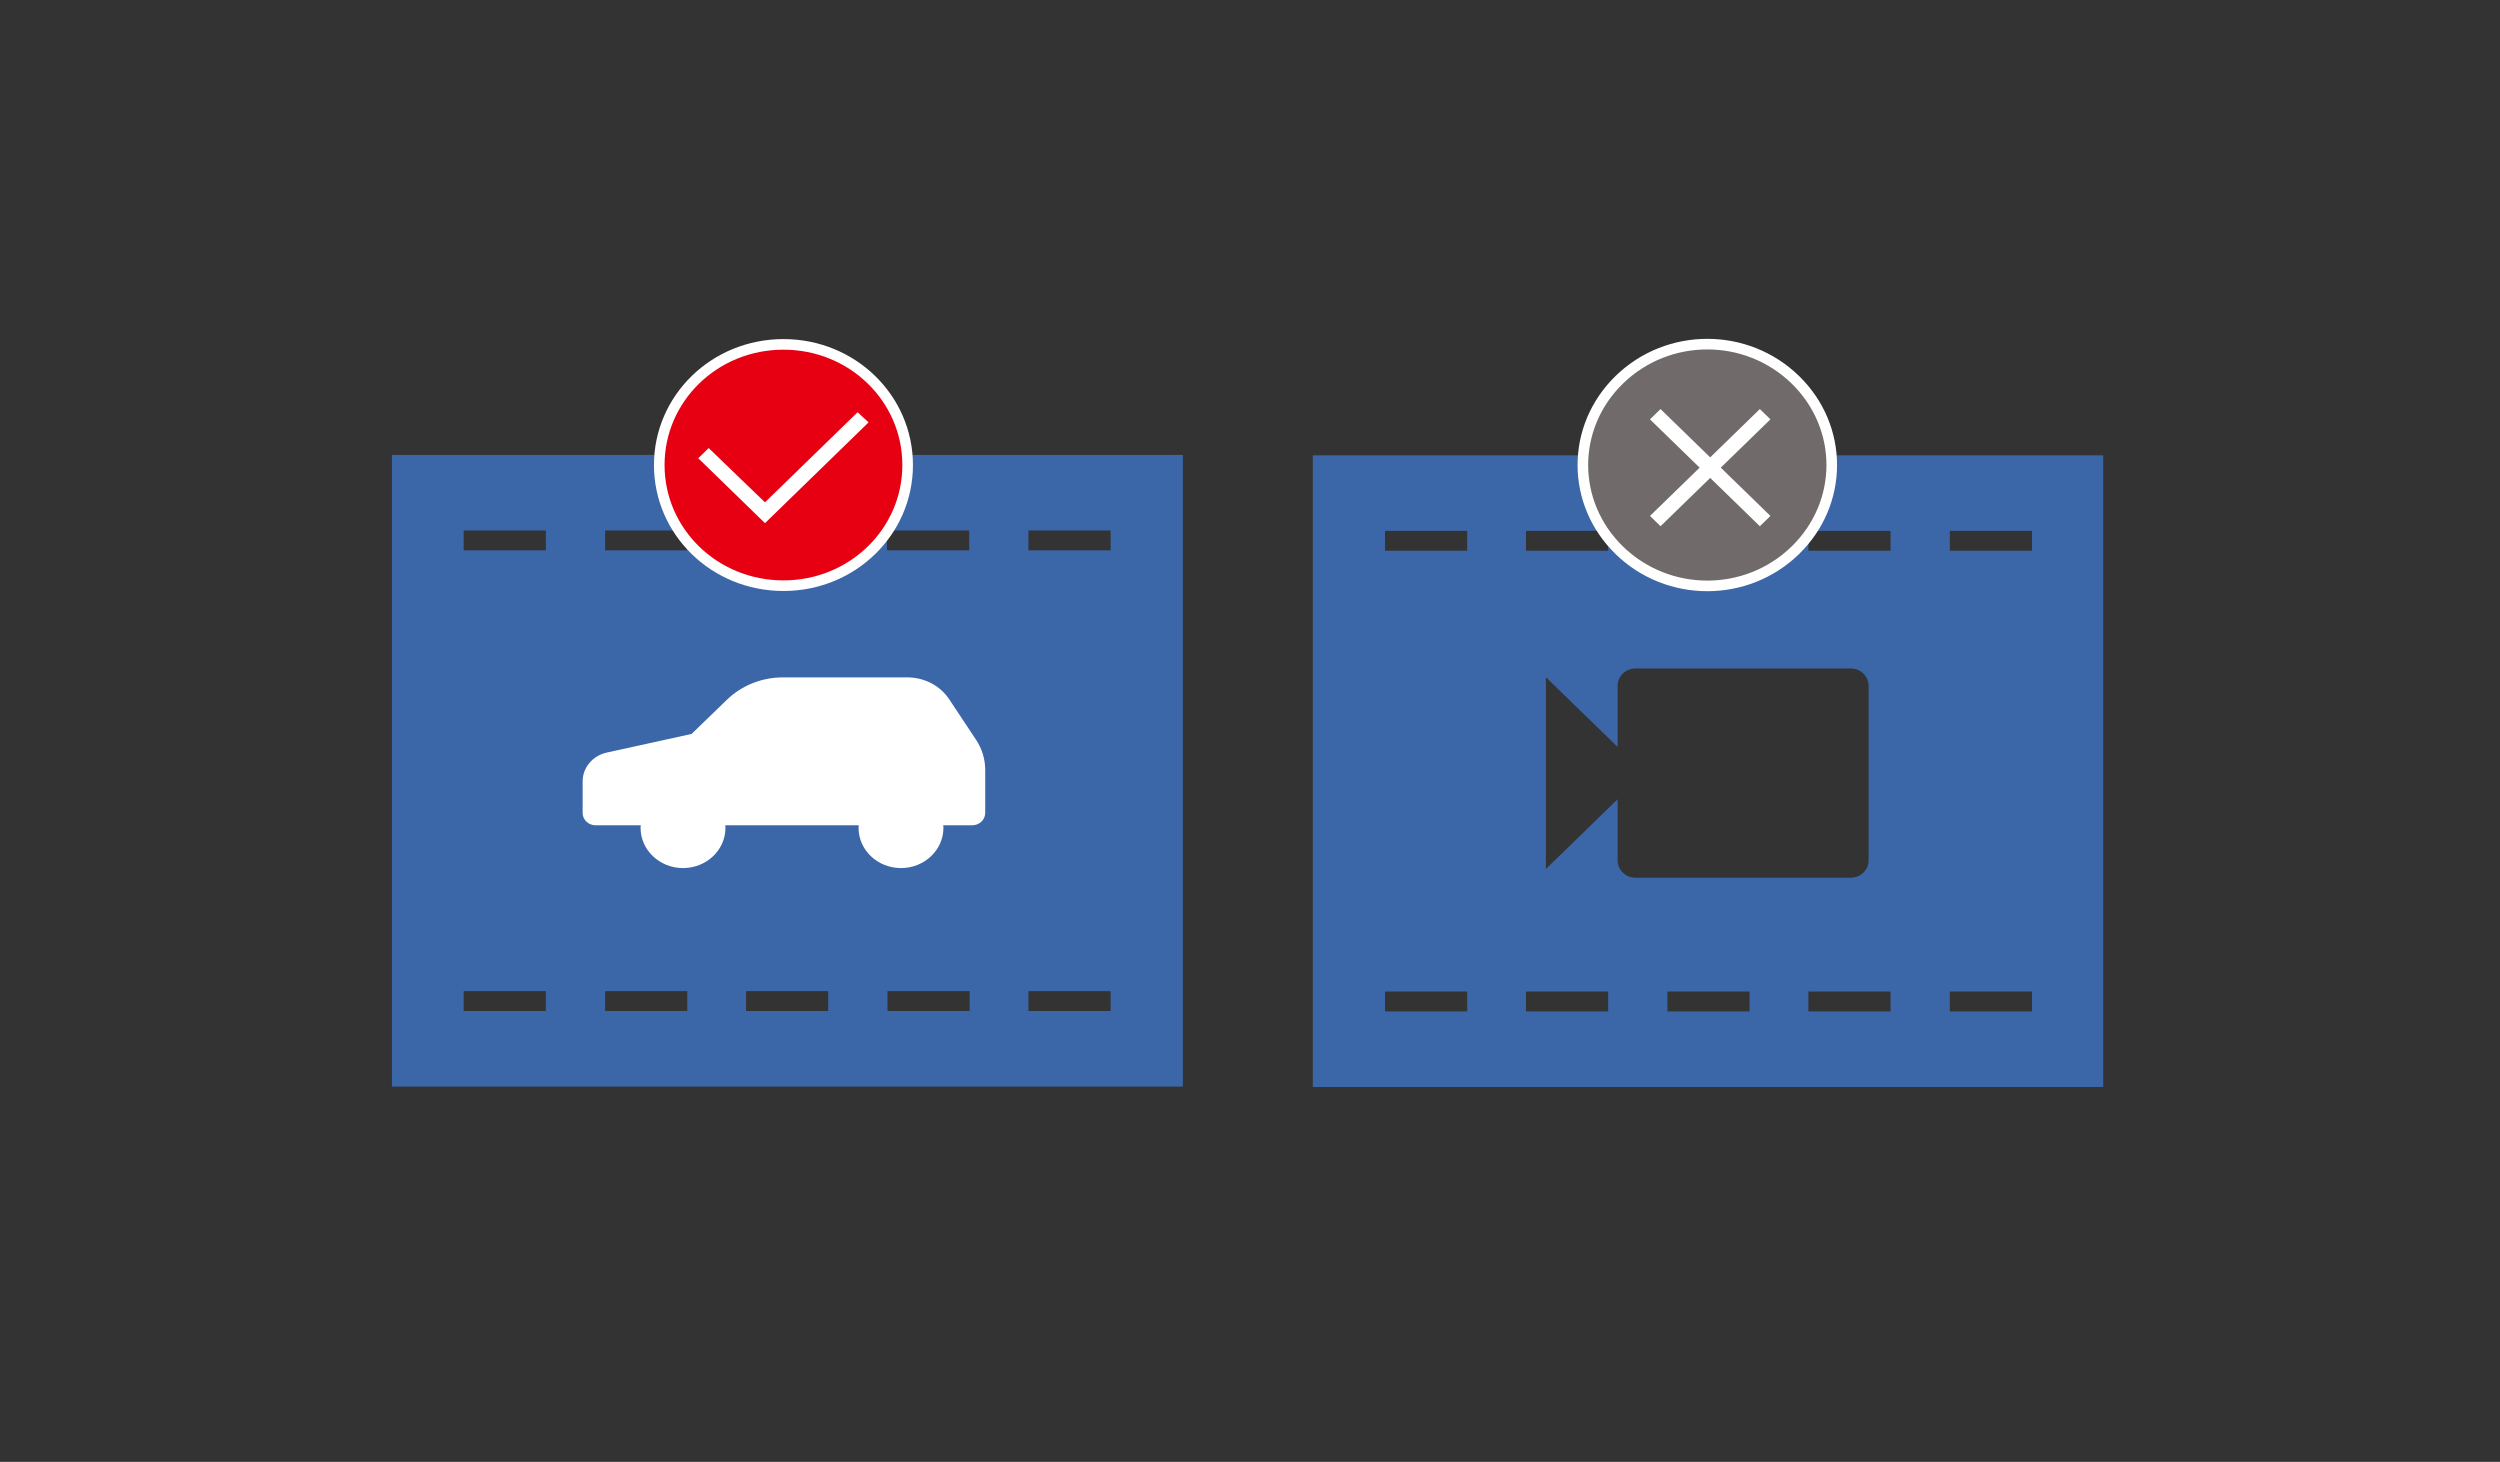
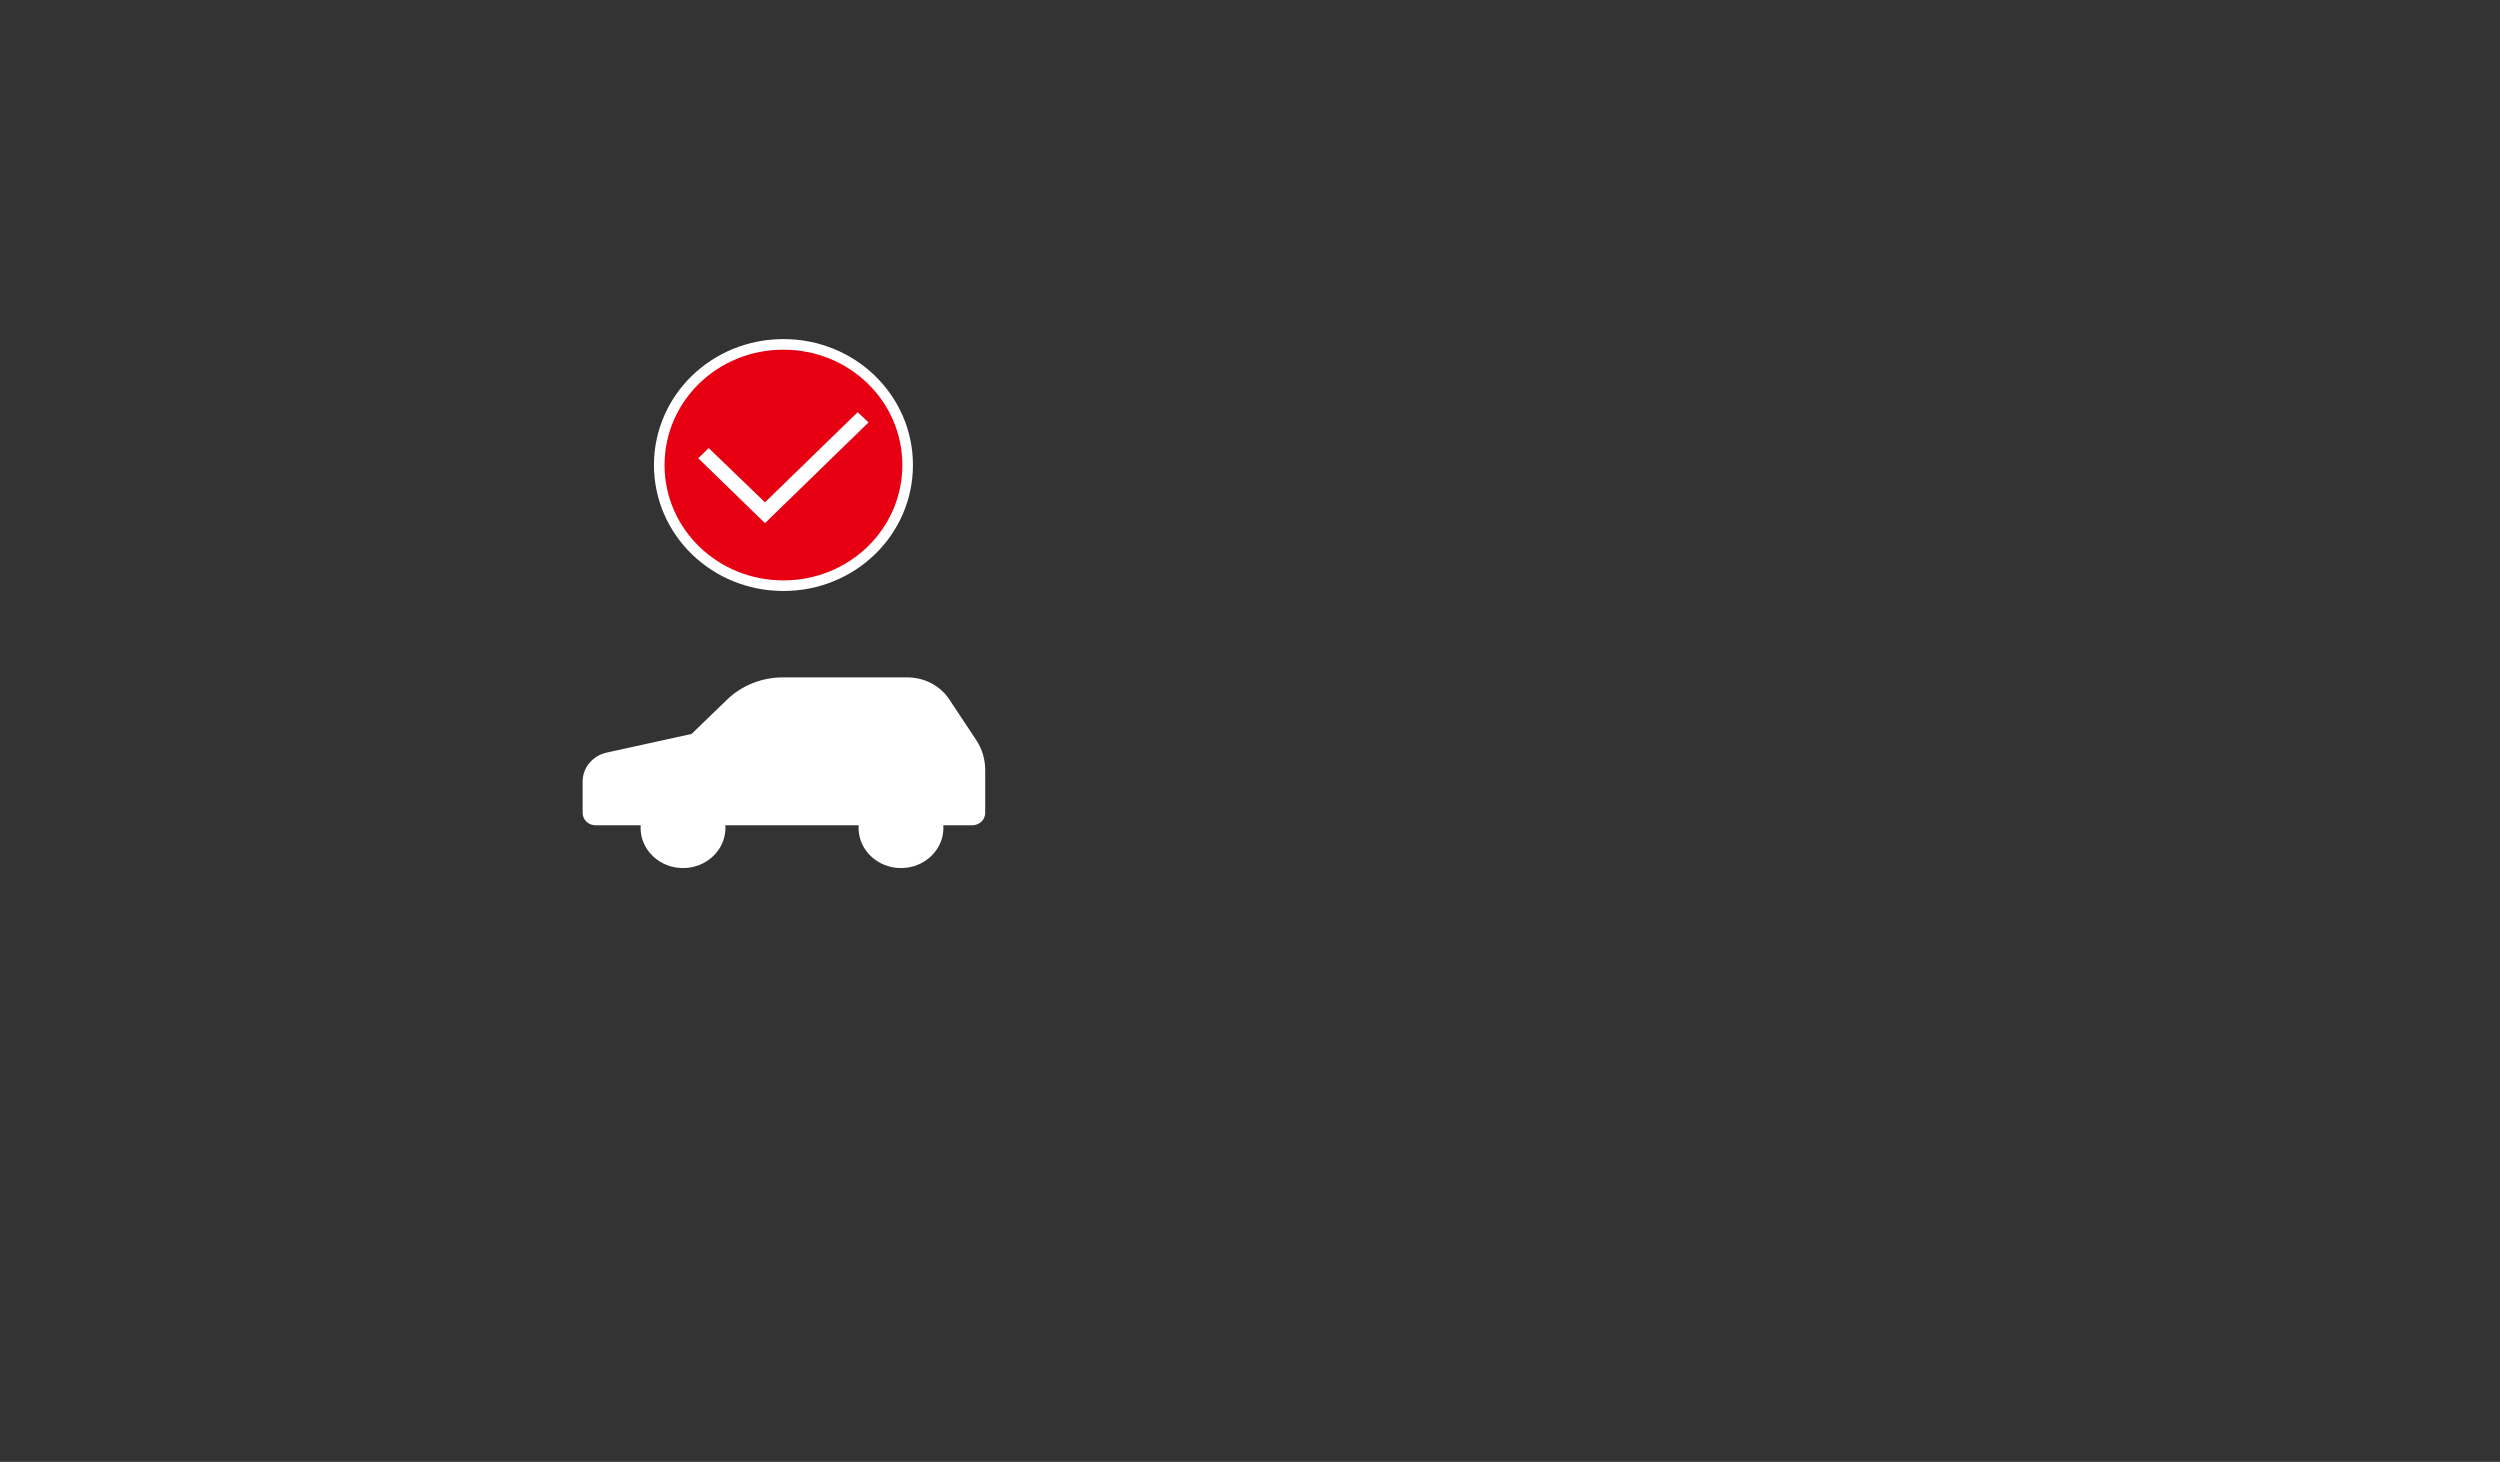
<svg xmlns="http://www.w3.org/2000/svg" fill="none" height="138" viewBox="0 0 236 138" width="236">
  <rect x="0" y="0" width="236" height="138" fill="#333333" stroke="none" />
-   <path d="m37 42.945v59.628h74.66v-59.628zm46.733 7.133h7.758v1.875h-7.758zm-13.305 0h7.757v1.875h-7.757zm-13.305 0h7.757v1.875h-7.757zm-13.352 0h7.757v1.875h-7.757zm7.757 45.361h-7.757v-1.875h7.757zm13.352 0h-7.757v-1.875h7.757zm13.305 0h-7.757v-1.875h7.757zm13.352 0h-7.758v-1.875h7.758zm13.305 0h-7.757v-1.875h7.757zm0-43.486h-7.757v-1.875h7.757z" fill="#3b67a9" />
  <path d="m92.132 69.825-2.525-3.81c-.854-1.288-2.346-2.069-3.95-2.069h-11.758c-1.978 0-3.873.754-5.258 2.093l-3.356 3.245-8.003 1.757c-1.337.293-2.281 1.422-2.281 2.722v2.98c0 .642.55 1.164 1.228 1.164h4.255c-.005.08-.013.16-.013.241 0 2.097 1.794 3.797 4.006 3.797s4.005-1.7 4.005-3.797c0-.081-.008-.16-.013-.241h12.592c-.005.08-.013.16-.013.241 0 2.097 1.794 3.797 4.005 3.797 2.211 0 4.005-1.7 4.005-3.797 0-.081-.007-.16-.013-.241h2.73c.678 0 1.228-.522 1.228-1.164v-4.068c0-1.008-.301-1.995-.867-2.849z" fill="#fff" />
-   <path d="m123.93 42.983v59.628h74.612v-59.628zm33.474 7.133h7.758v1.875h-7.758zm-13.352 0h7.758v1.875h-7.758zm-5.548 45.361h-7.757v-1.875h7.757zm0-43.486h-7.757v-1.875h7.757zm13.306 43.486h-7.758v-1.875h7.758zm.893-14.267v-5.762l-6.77 6.585v-18.108l6.77 6.585v-5.762c0-.914.752-1.646 1.692-1.646h20.311c.94 0 1.692.732 1.692 1.646v16.462c0 .914-.752 1.646-1.692 1.646h-20.311c-.94 0-1.692-.732-1.692-1.646zm12.459 14.267h-7.758v-1.875h7.758zm13.305 0h-7.757v-1.875h7.757zm0-43.486h-7.757v-1.875h7.757zm13.352 43.486h-7.757v-1.875h7.757zm0-43.486h-7.757v-1.875h7.757z" fill="#3b67a9" />
  <path d="m73.958 32.51c6.507 0 11.723 5.093 11.724 11.389 0 6.295-5.216 11.39-11.724 11.39-6.507-0-11.724-5.094-11.724-11.39 0-6.295 5.217-11.389 11.724-11.389z" fill="#e70012" stroke="#fff" />
  <path d="m72.214 49.385-6.3-6.128.987-.96 5.313 5.122 8.745-8.506 1.034.96z" fill="#fff" />
-   <path d="m152.867 35.843c4.602-4.475 12.003-4.475 16.605 0 4.593 4.468 4.593 11.643 0 16.11-4.602 4.475-12.003 4.475-16.605 0-4.593-4.468-4.593-11.643 0-16.11z" fill="#706a6b" stroke="#fff" />
  <g fill="#fff">
-     <path d="m156.755 38.617-.997.97 10.372 10.088.998-.97z" />
-     <path d="m166.13 38.616-10.372 10.088.997.97 10.373-10.088z" />
-   </g>
+     </g>
</svg>